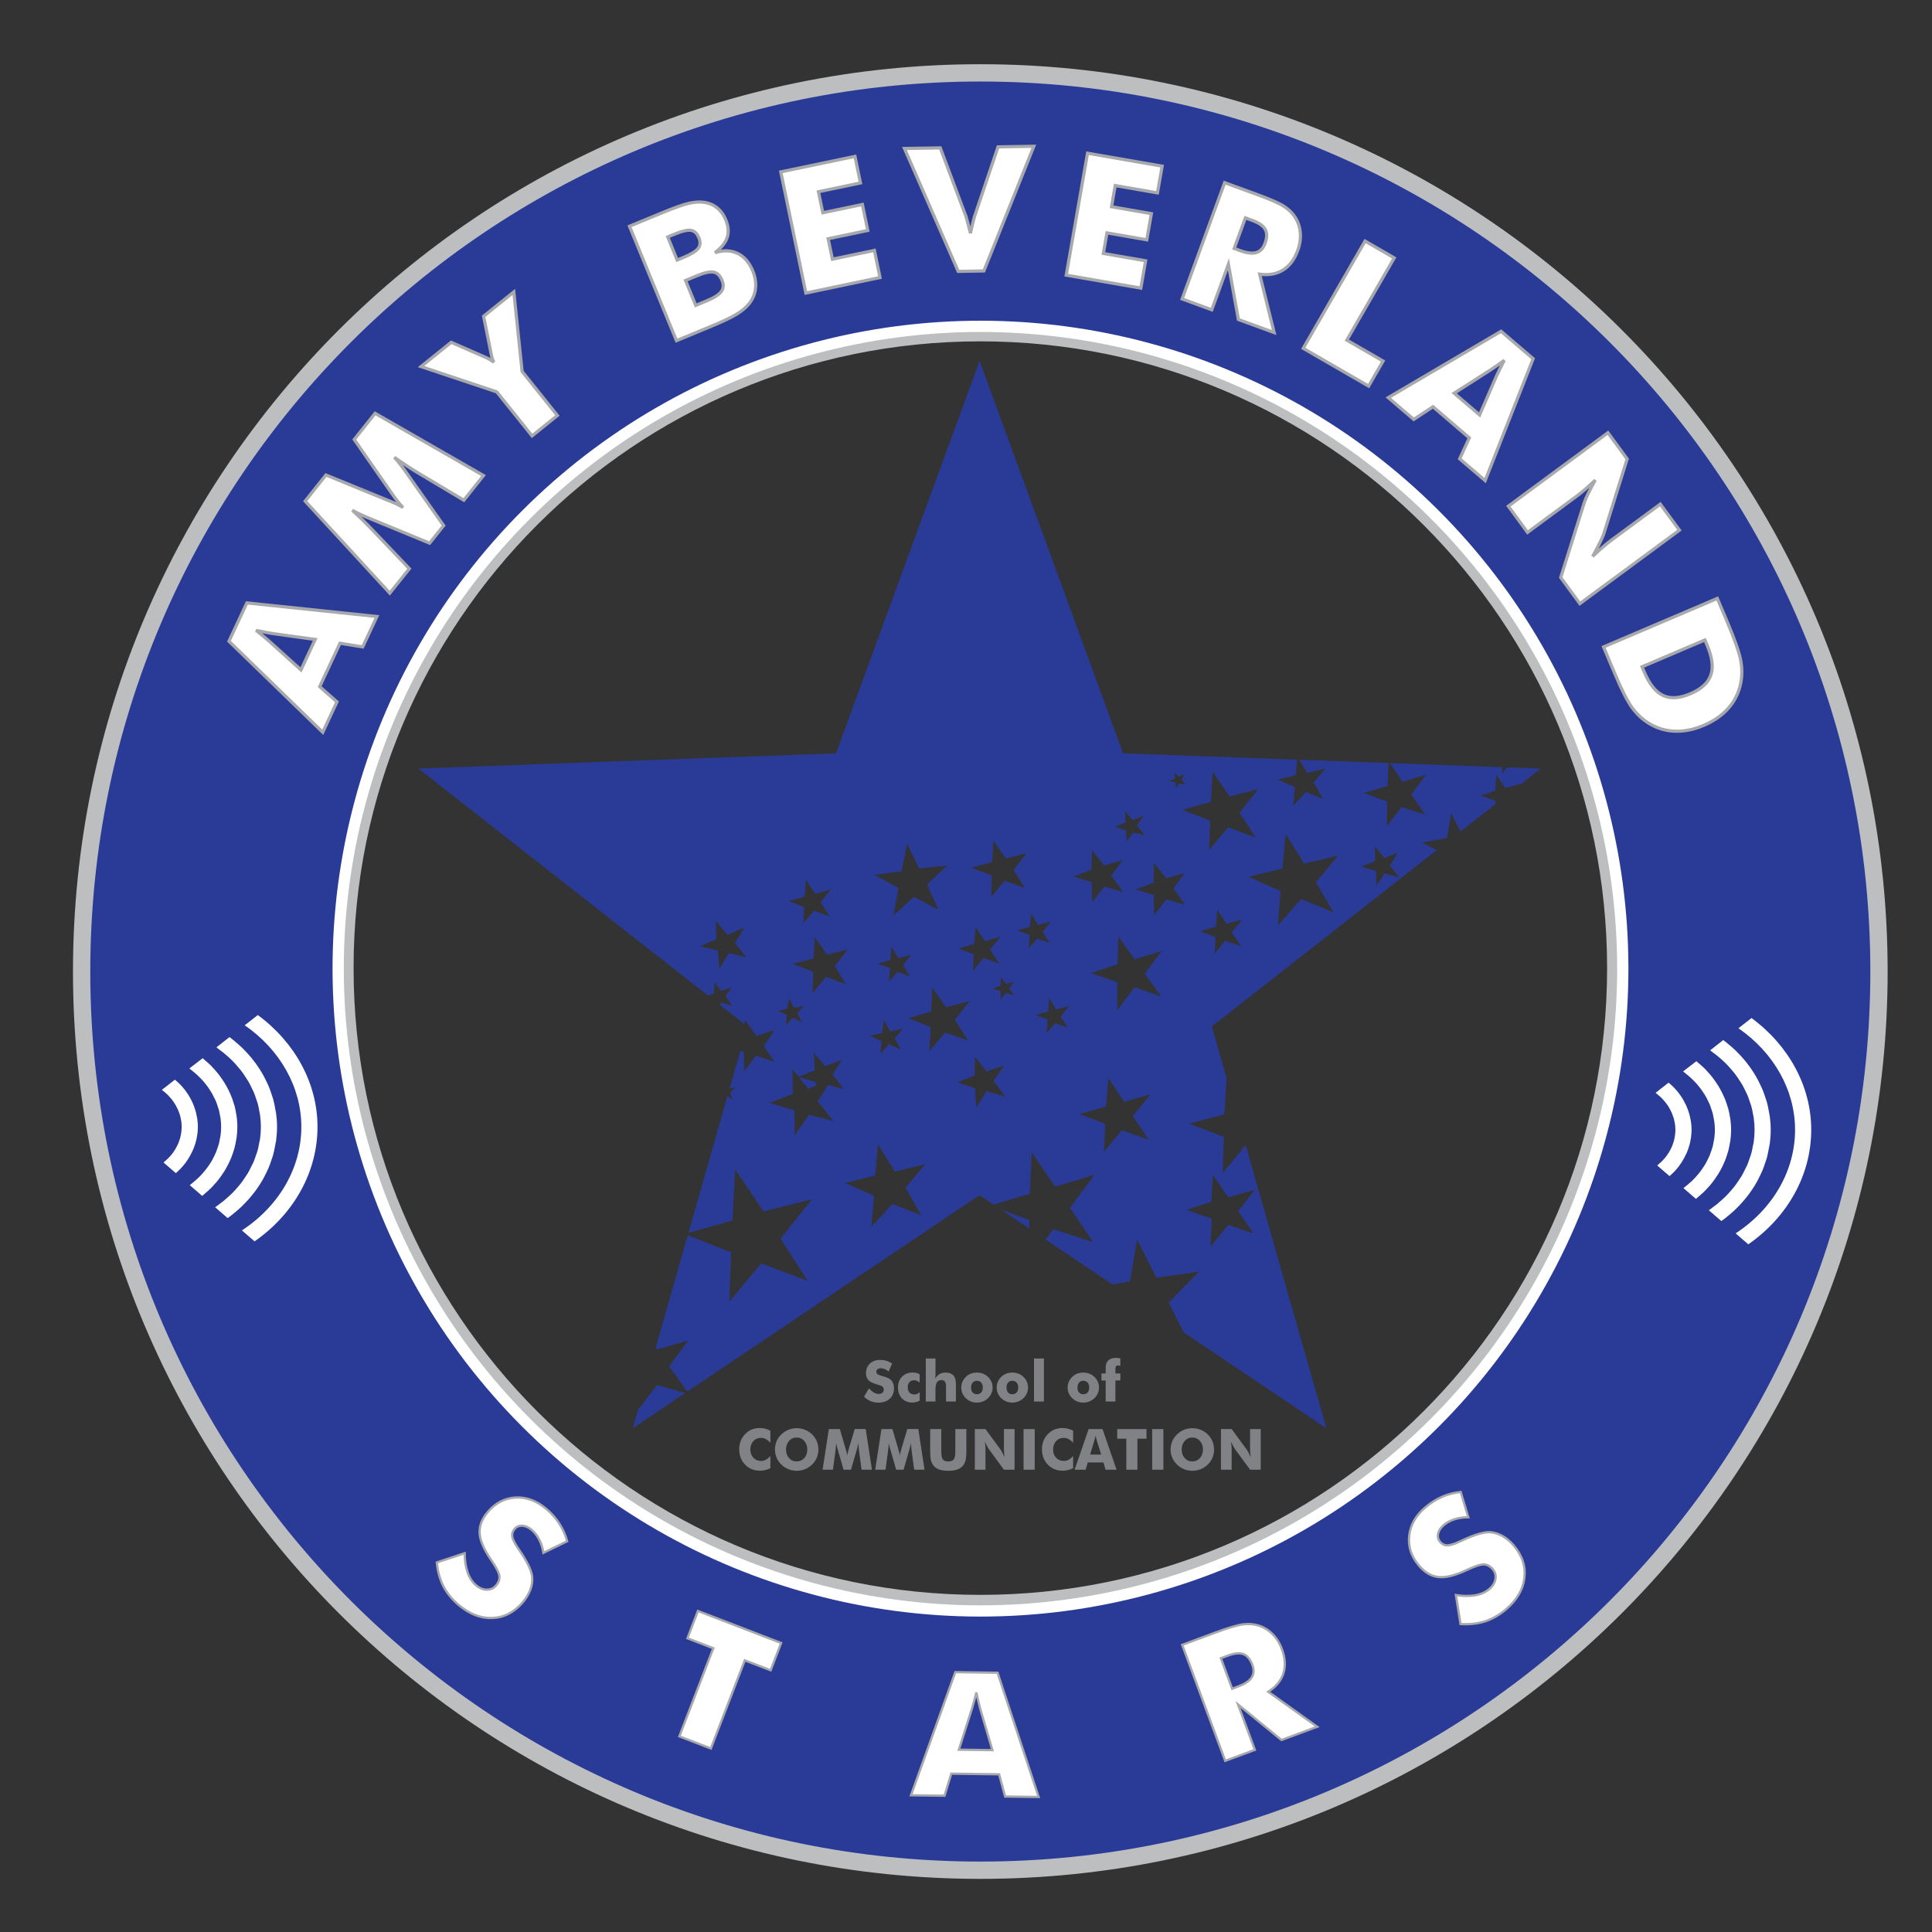
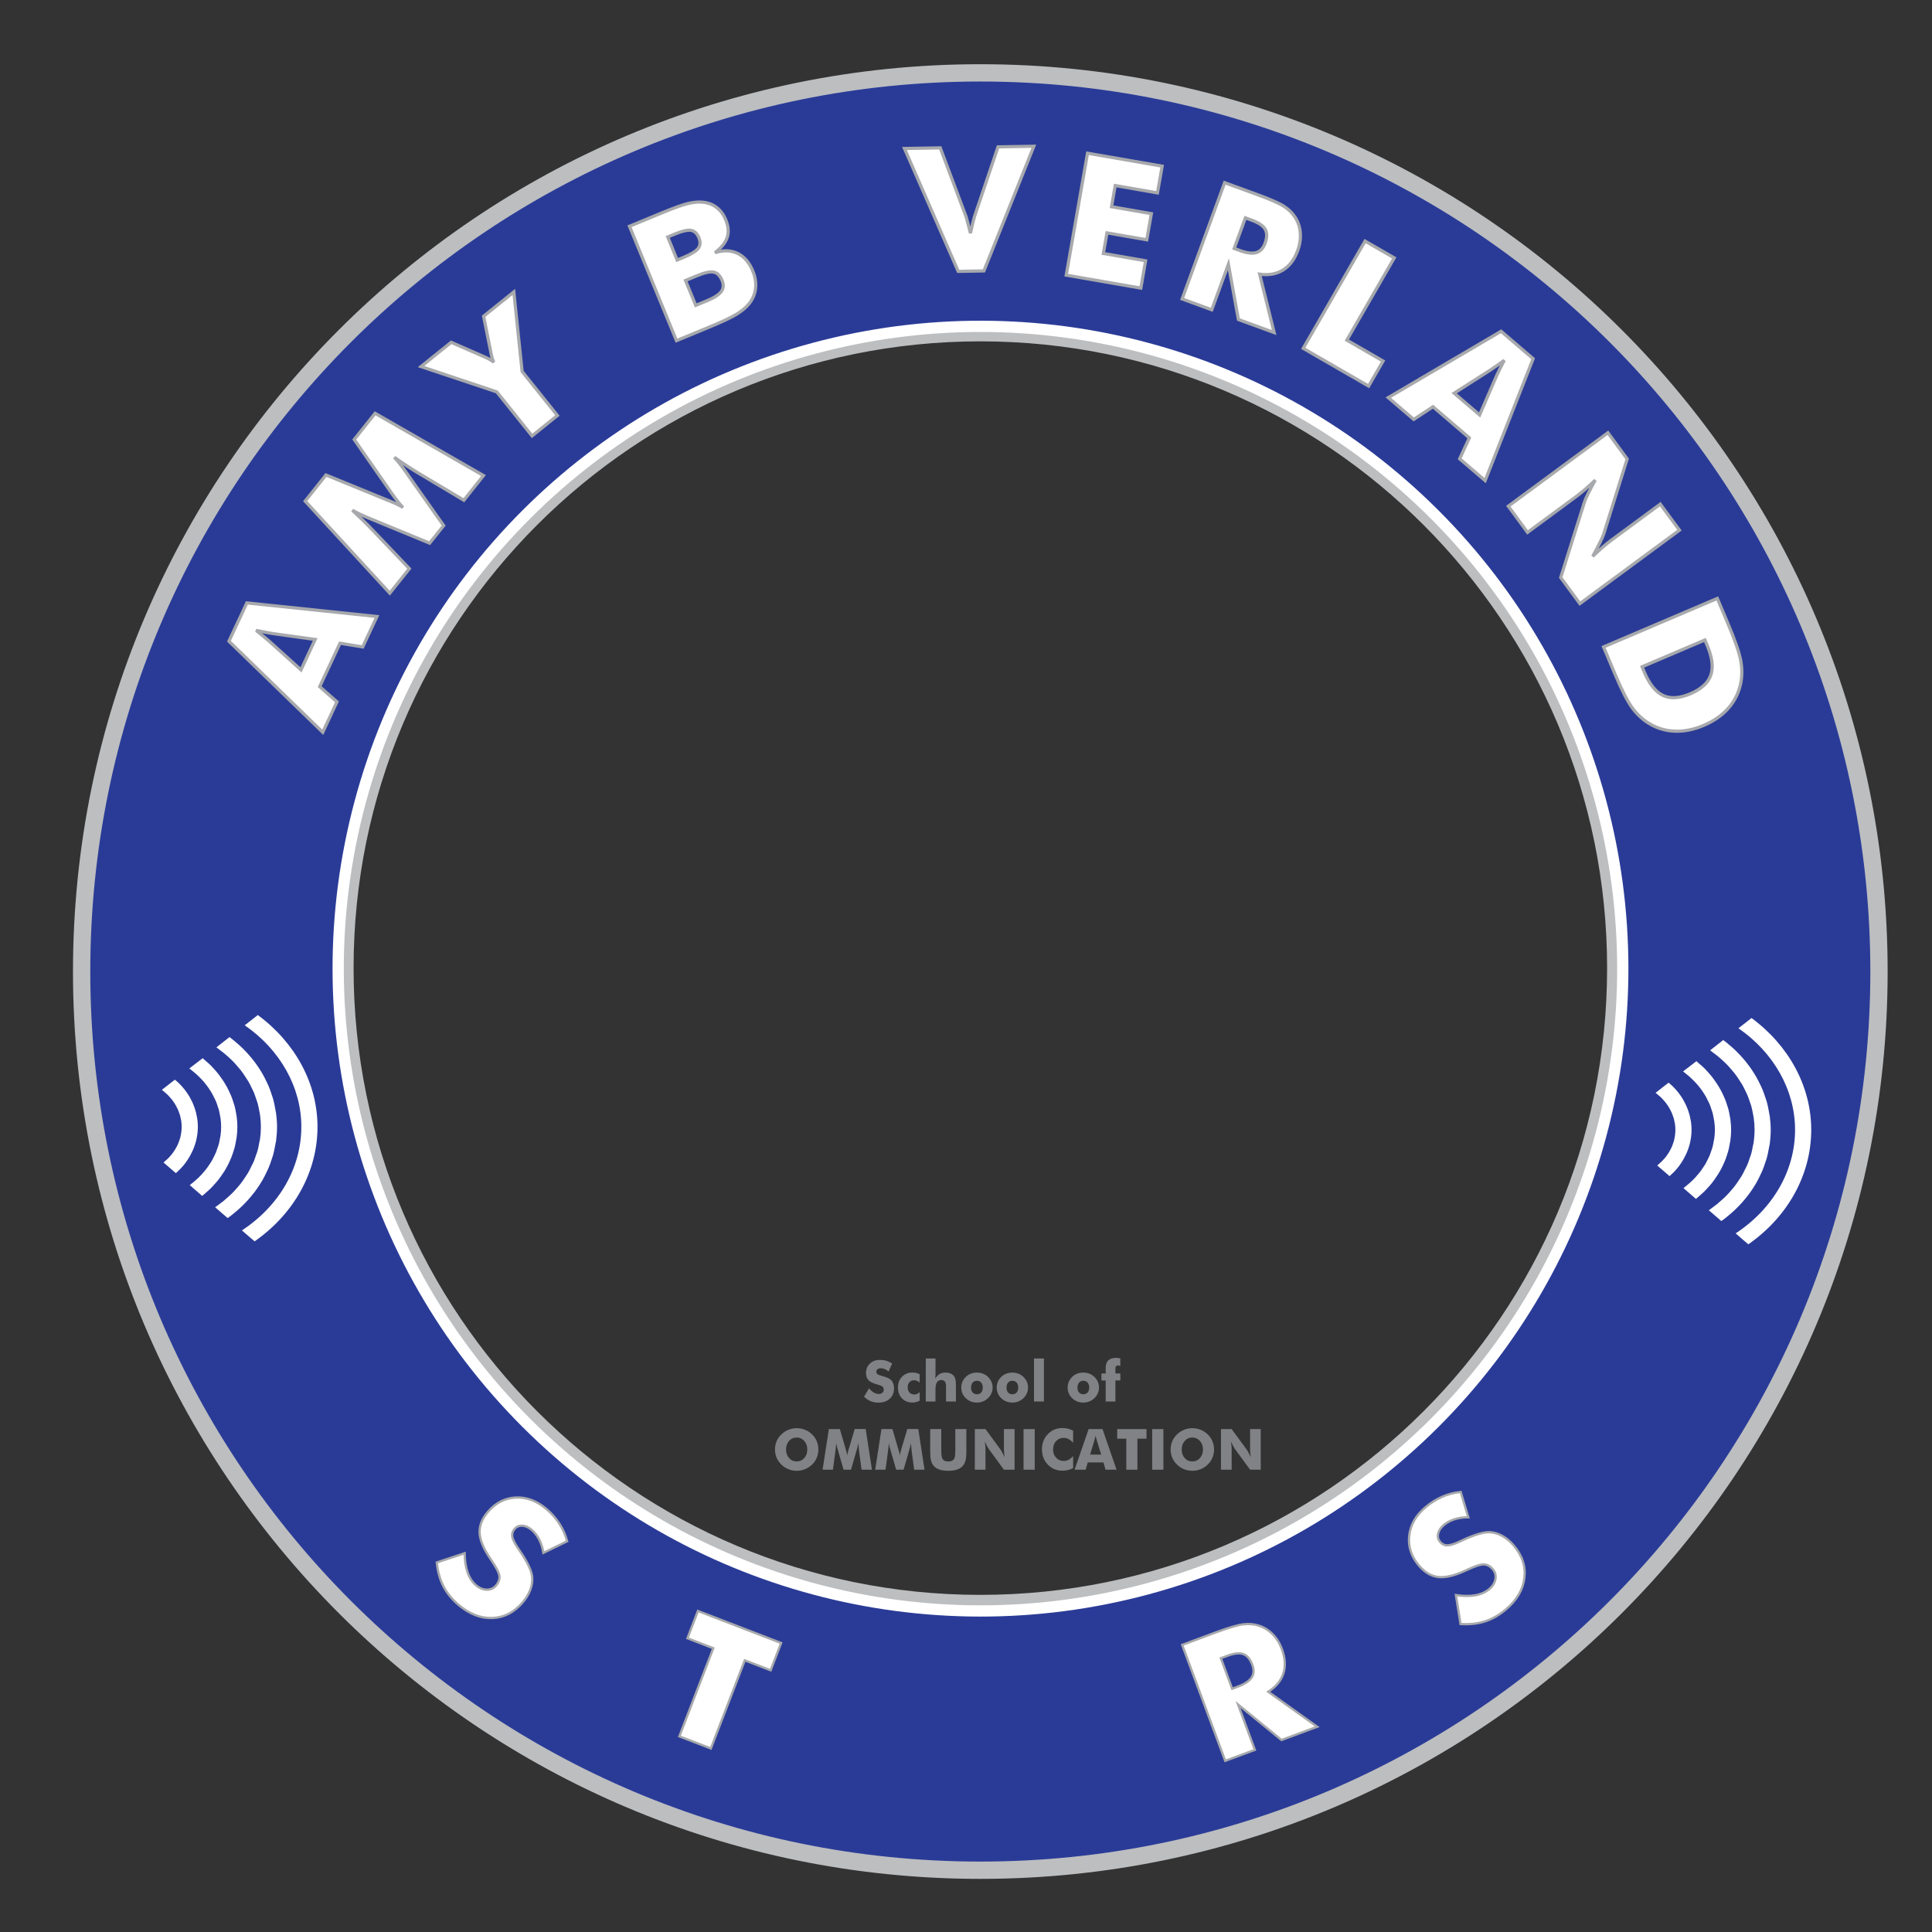
<svg xmlns="http://www.w3.org/2000/svg" id="Layer_1" x="0px" y="0px" viewBox="0 0 648 648" style="enable-background:new 0 0 648 648;" xml:space="preserve">
  <rect x="0" y="0" width="648" height="648" fill="#333333" stroke="none" />
  <style type="text/css">	.st0{fill:#2A3B97;stroke:#BCBEC0;stroke-width:5.803;stroke-miterlimit:10;}	.st1{fill:#FFFFFF;stroke:#A7A9AC;stroke-width:1.067;}	.st2{fill:#FFFFFF;stroke:#A7A9AC;stroke-width:0.766;}	.st3{fill:#808285;}	.st4{fill:none;stroke:#FFFFFF;stroke-width:3.773;}	.st5{fill:#FFFFFF;}	.st6{fill-rule:evenodd;clip-rule:evenodd;fill:#2A3B97;}</style>
  <path class="st0" d="M630.22,325.86c0,166.47-134.95,301.42-301.42,301.42c-166.47,0-301.42-134.95-301.42-301.42 c0-166.47,134.95-301.42,301.42-301.42C495.28,24.44,630.22,159.39,630.22,325.86z M328.81,111.59 c-117.7,0-213.12,95.42-213.12,213.12c0,117.7,95.42,213.12,213.12,213.12c117.7,0,213.12-95.42,213.12-213.12 C541.92,207.01,446.51,111.59,328.81,111.59z" />
  <g>
    <path class="st1" d="M108.25,245.61l-31.46-30.54l6.01-12.85l43.62,4.56l-4.77,10.2l-7.61-1.24l-6.82,14.57l5.8,5.1L108.25,245.61z   M100.95,224.68l4.77-10.2l-14.17-1.97c-0.43-0.06-1.12-0.18-2.05-0.36c-0.93-0.19-2.13-0.42-3.6-0.72  c0.82,0.66,1.6,1.29,2.33,1.89c0.74,0.61,1.44,1.2,2.1,1.78L100.95,224.68z" />
    <path class="st1" d="M162.17,159.5l-6.59,8.28l-15.53-9.27c-1.09-0.65-2.29-1.41-3.59-2.27c-1.3-0.85-2.7-1.81-4.2-2.86  c1.21,1.3,2.59,3.07,4.16,5.32c0.32,0.47,0.56,0.82,0.72,1.05l11.66,16.53l-4.7,5.9l-18.69-7.7c-0.25-0.11-0.64-0.27-1.16-0.49  c-2.54-1.01-4.57-1.97-6.08-2.86c1.15,1.07,2.28,2.14,3.39,3.22c1.11,1.08,2.19,2.18,3.26,3.29l12.48,13.09l-6.56,8.23  l-28.39-30.88l6.98-8.76l20.61,8.43c0.14,0.07,0.38,0.16,0.72,0.28c1.85,0.73,3.36,1.46,4.52,2.19c-0.53-0.52-1.08-1.14-1.65-1.86  c-0.57-0.72-1.24-1.62-2-2.69l-12.72-18.25l7-8.79L162.17,159.5z" />
    <path class="st1" d="M178.45,146.2l-11.83-14.76l-25.41-8.49l10.12-8.14l11.03,4.83c0.06,0.02,0.17,0.07,0.33,0.14  c1.15,0.5,2.14,1.08,2.95,1.73c-0.43-0.84-0.76-1.9-0.98-3.17c-0.04-0.23-0.07-0.39-0.09-0.47l-2.37-11.8l10.14-8.16l2.78,26.69  l11.83,14.76L178.45,146.2z" />
    <path class="st1" d="M226.89,114.26l-15.76-38.37l10.5-4.34c4.33-1.79,7.41-2.9,9.25-3.33c1.84-0.43,3.51-0.56,5.03-0.39  c1.74,0.2,3.25,0.81,4.53,1.82c1.28,1.01,2.28,2.38,2.99,4.11c0.9,2.18,1.05,4.15,0.47,5.89c-0.58,1.74-1.95,3.45-4.1,5.11  c2.81-0.92,5.33-0.84,7.57,0.23c2.24,1.07,3.94,3.03,5.11,5.88c0.84,2.04,1.15,4.02,0.92,5.93c-0.23,1.91-0.97,3.63-2.22,5.15  c-1.02,1.24-2.43,2.4-4.23,3.5c-1.8,1.09-4.88,2.54-9.25,4.34L226.89,114.26z M227.12,87.22l2.1-0.87  c2.58-1.07,4.24-2.08,4.97-3.05c0.73-0.96,0.8-2.15,0.23-3.54c-0.59-1.45-1.46-2.28-2.6-2.5c-1.14-0.21-3.01,0.22-5.61,1.29  l-2.25,0.93L227.12,87.22z M233.36,102.42l3.67-1.51c2.48-1.02,4.11-2.06,4.88-3.11c0.78-1.05,0.87-2.29,0.27-3.74  c-0.66-1.61-1.59-2.54-2.8-2.78c-1.21-0.25-3.08,0.15-5.63,1.21l-3.83,1.58L233.36,102.42z" />
-     <path class="st1" d="M270.29,98.29l-8.41-40.64l24.88-5.2l1.84,8.91l-14.09,2.95l1.46,7.05l13.28-2.78l1.8,8.71l-13.28,2.78  l1.42,6.86l14.09-2.95l1.88,9.1L270.29,98.29z" />
    <path class="st1" d="M321.39,91.02L303.36,49.8l12.01-0.2l8.65,23.08c0.08,0.25,0.24,0.83,0.49,1.76c0.25,0.93,0.58,2.19,0.98,3.77  c0.28-1.27,0.55-2.42,0.8-3.45c0.25-1.02,0.44-1.74,0.56-2.14l7.89-23.36l12.01-0.2L330,90.87L321.39,91.02z" />
    <path class="st1" d="M357.62,92.29l7.14-40.9l25.03,4.34l-1.57,8.97l-14.17-2.46l-1.24,7.1l13.36,2.32l-1.53,8.77l-13.36-2.32  l-1.21,6.9l14.17,2.46l-1.6,9.16L357.62,92.29z" />
    <path class="st1" d="M396.49,100.27l14.26-39l11.09,4.05c4.34,1.59,7.3,2.89,8.86,3.92c1.56,1.02,2.79,2.23,3.69,3.63  c1.01,1.58,1.59,3.33,1.74,5.26c0.15,1.93-0.14,3.89-0.87,5.88c-1.1,3.02-2.74,5.2-4.92,6.55c-2.17,1.35-4.79,1.82-7.85,1.4  l4.86,19.59l-11.99-4.38l-3.35-18.53l-5.58,15.27L396.49,100.27z M413.96,83.33l1.97,0.72c2.29,0.84,4.1,1.06,5.44,0.66  c1.34-0.4,2.32-1.43,2.93-3.1c0.71-1.95,0.73-3.52,0.05-4.71c-0.68-1.18-2.18-2.2-4.51-3.05l-2.13-0.78L413.96,83.33z" />
    <path class="st1" d="M437.1,116.83l20.75-35.97l9.78,5.65l-15.9,27.57l12.16,7.02l-4.85,8.4L437.1,116.83z" />
    <path class="st1" d="M465.63,133.36l37.84-22.25l10.75,9.21l-16.1,40.88l-8.54-7.32l3.24-7.01l-12.19-10.45l-6.46,4.25  L465.63,133.36z M487.73,131.87l8.54,7.31l5.7-13.16c0.17-0.4,0.47-1.03,0.9-1.88c0.43-0.85,0.98-1.95,1.66-3.29  c-0.85,0.62-1.67,1.2-2.45,1.75c-0.78,0.55-1.54,1.07-2.28,1.56L487.73,131.87z" />
    <path class="st1" d="M505.9,169.77l33.4-24.63l6.46,8.79l-7.91,25.3c-0.17,0.5-0.58,1.42-1.23,2.76c-0.65,1.33-1.46,2.88-2.43,4.62  c1.25-1.2,2.38-2.25,3.4-3.12c1.02-0.88,1.95-1.63,2.78-2.25l16.5-12.16l6.42,8.74l-33.4,24.64l-6.42-8.75l7.97-25.34  c0.16-0.52,0.56-1.44,1.21-2.78c0.65-1.33,1.45-2.86,2.4-4.57c-1.26,1.21-2.41,2.26-3.43,3.14c-1.02,0.88-1.95,1.63-2.78,2.24  l-16.5,12.17L505.9,169.77z" />
    <path class="st1" d="M537.83,216.98l38.16-16.27l3.37,7.96c2.52,5.93,4.02,10.25,4.5,12.95c0.49,2.7,0.47,5.26-0.04,7.67  c-0.66,3.14-2.04,5.89-4.14,8.27c-2.1,2.38-4.84,4.28-8.21,5.72c-3.37,1.44-6.64,2.09-9.8,1.96c-3.16-0.13-6.1-1.05-8.81-2.74  c-2.07-1.3-3.88-3.01-5.43-5.14c-1.55-2.13-3.38-5.69-5.49-10.66l-0.74-1.75L537.83,216.98z M550.75,223.64l0.74,1.75  c1.73,4.09,3.84,6.71,6.31,7.88c2.47,1.16,5.54,0.97,9.18-0.59c3.65-1.56,5.93-3.64,6.83-6.24c0.91-2.6,0.49-5.95-1.24-10.04  l-0.74-1.75L550.75,223.64z" />
  </g>
  <g>
    <path class="st2" d="M155.84,520.96c0.04,2.54,0.38,4.7,1.01,6.48c0.63,1.78,1.56,3.2,2.8,4.25c1.15,0.98,2.36,1.48,3.63,1.49  c1.27,0.01,2.31-0.46,3.11-1.41c0.89-1.05,1.26-2.13,1.11-3.24c-0.16-1.11-1.11-2.93-2.85-5.46c-2.38-3.47-3.64-6.42-3.78-8.84  c-0.14-2.43,0.78-4.81,2.77-7.14c2.57-3.02,5.68-4.62,9.32-4.81c3.64-0.18,7.08,1.1,10.3,3.84c1.74,1.48,3.19,3.12,4.35,4.92  c1.16,1.8,2.04,3.76,2.62,5.9l-7.97,3.89c-0.27-1.67-0.73-3.15-1.4-4.45c-0.67-1.3-1.5-2.38-2.51-3.24  c-1.03-0.88-2.09-1.35-3.16-1.41c-1.07-0.06-1.94,0.31-2.6,1.08c-0.67,0.79-0.93,1.66-0.77,2.62c0.16,0.96,0.88,2.35,2.13,4.16  c0.07,0.11,0.17,0.26,0.3,0.44c2.7,3.94,4.12,6.95,4.26,9.03c0.09,1.41-0.14,2.83-0.68,4.24c-0.54,1.42-1.37,2.79-2.49,4.11  c-2.86,3.35-6.25,5.11-10.18,5.27c-3.93,0.16-7.73-1.32-11.4-4.44c-2.2-1.88-3.88-3.96-5.05-6.24c-1.17-2.28-1.91-4.94-2.21-7.95  L155.84,520.96z" />
    <path class="st2" d="M227.86,582.38l11.38-29.56l-8.67-3.34l3.52-9.15l27.9,10.74l-3.52,9.15l-8.67-3.34l-11.38,29.56  L227.86,582.38z" />
-     <path class="st2" d="M305.55,602.14l14.86-41.29l14.17,0.19l13.78,41.67l-11.25-0.15l-2-7.45l-16.06-0.22l-2.25,7.4L305.55,602.14z   M321.6,586.85l11.25,0.15l-4.04-13.74c-0.13-0.42-0.3-1.09-0.51-2.02c-0.21-0.93-0.49-2.12-0.83-3.58  c-0.26,1.02-0.51,1.99-0.76,2.91c-0.25,0.92-0.5,1.81-0.76,2.65L321.6,586.85z" />
    <path class="st2" d="M410.94,590.59l-14.43-38.89l11.08-4.11c4.34-1.61,7.44-2.53,9.29-2.77c1.86-0.24,3.58-0.11,5.17,0.37  c1.79,0.54,3.37,1.5,4.74,2.87c1.36,1.37,2.41,3.04,3.15,5.03c1.12,3.01,1.29,5.73,0.51,8.17c-0.78,2.43-2.47,4.49-5.07,6.16  l16.41,11.74l-11.98,4.44l-14.57-11.91l5.65,15.22L410.94,590.59z M413.27,566.4l1.96-0.73c2.28-0.85,3.81-1.86,4.58-3.03  c0.76-1.17,0.84-2.59,0.22-4.25c-0.72-1.95-1.73-3.15-3.02-3.61c-1.29-0.46-3.09-0.26-5.41,0.6l-2.12,0.79L413.27,566.4z" />
    <path class="st2" d="M488.32,535c2.52,0.37,4.7,0.39,6.56,0.05c1.86-0.34,3.41-1.03,4.64-2.08c1.15-0.98,1.84-2.09,2.05-3.34  c0.22-1.25-0.08-2.35-0.88-3.3c-0.89-1.05-1.9-1.59-3.02-1.62c-1.12-0.03-3.07,0.62-5.85,1.93c-3.81,1.79-6.92,2.56-9.34,2.3  c-2.42-0.25-4.62-1.55-6.59-3.88c-2.56-3.03-3.64-6.35-3.24-9.98c0.41-3.62,2.22-6.81,5.46-9.54c1.74-1.48,3.59-2.64,5.56-3.5  c1.96-0.86,4.04-1.4,6.25-1.63l2.55,8.49c-1.69,0-3.23,0.22-4.62,0.66c-1.39,0.45-2.59,1.1-3.6,1.95c-1.04,0.88-1.67,1.84-1.9,2.89  c-0.23,1.05-0.01,1.96,0.65,2.74c0.67,0.79,1.49,1.19,2.47,1.18c0.97-0.01,2.46-0.48,4.45-1.43c0.12-0.06,0.29-0.13,0.48-0.22  c4.32-2.03,7.52-2.94,9.6-2.75c1.41,0.14,2.77,0.59,4.08,1.35c1.31,0.76,2.53,1.8,3.65,3.13c2.85,3.36,4.03,6.99,3.55,10.9  c-0.48,3.91-2.55,7.42-6.23,10.53c-2.21,1.87-4.53,3.19-6.97,3.98c-2.44,0.78-5.18,1.08-8.21,0.9L488.32,535z" />
  </g>
  <g>
    <path class="st3" d="M291.47,465.66c0.55,0.63,1.1,1.1,1.63,1.41c0.54,0.31,1.07,0.47,1.61,0.47c0.5,0,0.9-0.13,1.22-0.4  c0.32-0.27,0.48-0.6,0.48-1.01c0-0.45-0.14-0.8-0.41-1.05c-0.28-0.25-0.9-0.5-1.88-0.76c-1.33-0.36-2.28-0.83-2.83-1.41  c-0.55-0.58-0.83-1.37-0.83-2.37c0-1.3,0.44-2.37,1.31-3.19c0.87-0.82,2-1.23,3.39-1.23c0.75,0,1.46,0.1,2.14,0.3  c0.67,0.2,1.31,0.51,1.91,0.92l-1.16,2.67c-0.42-0.36-0.85-0.63-1.3-0.81c-0.44-0.18-0.88-0.28-1.32-0.28  c-0.45,0-0.81,0.11-1.09,0.32c-0.28,0.21-0.42,0.49-0.42,0.82c0,0.34,0.12,0.62,0.37,0.82c0.25,0.21,0.72,0.4,1.42,0.59  c0.04,0.01,0.1,0.03,0.17,0.05c1.51,0.41,2.51,0.86,2.99,1.35c0.32,0.33,0.57,0.74,0.74,1.21c0.17,0.47,0.25,0.99,0.25,1.56  c0,1.45-0.47,2.61-1.42,3.49c-0.95,0.88-2.22,1.32-3.8,1.32c-0.95,0-1.81-0.16-2.59-0.48c-0.78-0.32-1.53-0.83-2.25-1.52  L291.47,465.66z" />
    <path class="st3" d="M308.47,463.75c-0.32-0.29-0.63-0.49-0.93-0.62c-0.3-0.13-0.61-0.2-0.94-0.2c-0.66,0-1.18,0.22-1.57,0.65  c-0.39,0.43-0.58,1.02-0.58,1.77c0,0.72,0.2,1.29,0.61,1.72c0.4,0.43,0.95,0.64,1.63,0.64c0.33,0,0.65-0.07,0.94-0.2  c0.3-0.13,0.58-0.34,0.84-0.62v2.88c-0.4,0.22-0.79,0.39-1.19,0.49c-0.4,0.11-0.81,0.16-1.23,0.16c-1.45,0-2.62-0.46-3.52-1.39  c-0.9-0.93-1.35-2.15-1.35-3.67c0-1.47,0.46-2.67,1.37-3.61c0.92-0.93,2.09-1.4,3.52-1.4c0.48,0,0.91,0.05,1.29,0.14  c0.38,0.09,0.75,0.24,1.09,0.45V463.75z" />
    <path class="st3" d="M310.51,470.07v-14.43h3.26v5.07c0,0.34-0.01,0.65-0.03,0.93c-0.02,0.29-0.05,0.54-0.08,0.77  c0.42-0.7,0.91-1.22,1.47-1.55c0.57-0.33,1.24-0.49,2.02-0.49c0.61,0,1.15,0.1,1.62,0.29c0.48,0.2,0.86,0.48,1.16,0.84  c0.25,0.32,0.43,0.7,0.53,1.16c0.11,0.45,0.16,1.13,0.16,2.03v5.38h-3.32v-5.04c0-0.75-0.12-1.3-0.37-1.64  c-0.25-0.34-0.64-0.51-1.18-0.51c-0.69,0-1.19,0.25-1.51,0.76c-0.32,0.51-0.48,1.33-0.48,2.48v3.95H310.51z" />
    <path class="st3" d="M332.93,465.39c0,0.68-0.13,1.32-0.4,1.93s-0.65,1.16-1.15,1.64c-0.51,0.48-1.08,0.85-1.71,1.1  c-0.63,0.25-1.3,0.37-2.01,0.37c-0.72,0-1.4-0.12-2.03-0.37c-0.63-0.25-1.19-0.62-1.69-1.1c-0.5-0.47-0.88-1.01-1.14-1.62  c-0.26-0.61-0.39-1.26-0.39-1.94c0-0.69,0.13-1.34,0.39-1.95c0.26-0.61,0.64-1.15,1.14-1.64c0.49-0.48,1.05-0.84,1.68-1.08  c0.63-0.24,1.31-0.36,2.04-0.36c0.73,0,1.4,0.12,2.03,0.36c0.63,0.24,1.19,0.6,1.69,1.08c0.51,0.49,0.89,1.04,1.16,1.65  C332.8,464.06,332.93,464.71,332.93,465.39z M329.63,465.39c0-0.7-0.18-1.25-0.53-1.66c-0.35-0.4-0.83-0.61-1.43-0.61  c-0.61,0-1.09,0.2-1.44,0.61c-0.35,0.4-0.53,0.96-0.53,1.66c0,0.7,0.17,1.25,0.52,1.65c0.35,0.4,0.83,0.6,1.44,0.6  c0.61,0,1.09-0.2,1.44-0.6C329.46,466.64,329.63,466.09,329.63,465.39z" />
    <path class="st3" d="M344.81,465.39c0,0.68-0.13,1.32-0.4,1.93s-0.65,1.16-1.15,1.64c-0.51,0.48-1.08,0.85-1.71,1.1  c-0.63,0.25-1.3,0.37-2.01,0.37c-0.72,0-1.4-0.12-2.03-0.37c-0.63-0.25-1.19-0.62-1.69-1.1c-0.5-0.47-0.88-1.01-1.14-1.62  c-0.26-0.61-0.39-1.26-0.39-1.94c0-0.69,0.13-1.34,0.39-1.95c0.26-0.61,0.64-1.15,1.14-1.64c0.49-0.48,1.05-0.84,1.68-1.08  c0.63-0.24,1.31-0.36,2.04-0.36c0.73,0,1.4,0.12,2.03,0.36c0.63,0.24,1.19,0.6,1.69,1.08c0.51,0.49,0.89,1.04,1.16,1.65  C344.68,464.06,344.81,464.71,344.81,465.39z M341.52,465.39c0-0.7-0.18-1.25-0.53-1.66c-0.35-0.4-0.83-0.61-1.43-0.61  c-0.61,0-1.09,0.2-1.44,0.61c-0.35,0.4-0.53,0.96-0.53,1.66c0,0.7,0.17,1.25,0.52,1.65c0.35,0.4,0.83,0.6,1.44,0.6  c0.61,0,1.09-0.2,1.44-0.6C341.34,466.64,341.52,466.09,341.52,465.39z" />
    <path class="st3" d="M346.81,470.07v-14.43h3.32v14.43H346.81z" />
    <path class="st3" d="M368.61,465.39c0,0.68-0.13,1.32-0.4,1.93c-0.26,0.61-0.65,1.16-1.15,1.64c-0.51,0.48-1.08,0.85-1.71,1.1  c-0.63,0.25-1.3,0.37-2.01,0.37c-0.72,0-1.4-0.12-2.03-0.37c-0.63-0.25-1.19-0.62-1.69-1.1c-0.5-0.47-0.88-1.01-1.14-1.62  c-0.26-0.61-0.39-1.26-0.39-1.94c0-0.69,0.13-1.34,0.39-1.95c0.26-0.61,0.64-1.15,1.14-1.64c0.49-0.48,1.05-0.84,1.68-1.08  c0.63-0.24,1.31-0.36,2.04-0.36c0.73,0,1.4,0.12,2.03,0.36c0.63,0.24,1.19,0.6,1.69,1.08c0.51,0.49,0.89,1.04,1.15,1.65  C368.48,464.06,368.61,464.71,368.61,465.39z M365.32,465.39c0-0.7-0.18-1.25-0.53-1.66c-0.35-0.4-0.83-0.61-1.43-0.61  c-0.61,0-1.09,0.2-1.44,0.61c-0.35,0.4-0.53,0.96-0.53,1.66c0,0.7,0.17,1.25,0.52,1.65c0.35,0.4,0.83,0.6,1.44,0.6  c0.61,0,1.09-0.2,1.44-0.6C365.14,466.64,365.32,466.09,365.32,465.39z" />
    <path class="st3" d="M370.85,470.07v-7.06h-1.42v-2.35h1.42v-1.93c0-1.09,0.3-1.92,0.89-2.47c0.6-0.55,1.49-0.83,2.67-0.83  c0.17,0,0.37,0.01,0.6,0.05c0.23,0.03,0.48,0.07,0.75,0.13v2.53c-0.15-0.06-0.29-0.1-0.41-0.12c-0.13-0.03-0.24-0.04-0.35-0.04  c-0.31,0-0.54,0.09-0.68,0.28c-0.14,0.19-0.21,0.49-0.21,0.9v1.5h1.66v2.35h-1.66v7.06H370.85z" />
-     <path class="st3" d="M258.39,479.85v4.06c-0.51-0.56-1.02-0.98-1.52-1.24c-0.51-0.26-1.05-0.4-1.62-0.4  c-1.07,0-1.93,0.36-2.59,1.09c-0.66,0.73-0.99,1.68-0.99,2.85c0,1.09,0.34,2,1.01,2.72c0.67,0.72,1.53,1.08,2.57,1.08  c0.58,0,1.12-0.13,1.62-0.4c0.51-0.26,1.01-0.68,1.52-1.25v4.07c-0.59,0.29-1.18,0.5-1.76,0.64c-0.58,0.14-1.17,0.21-1.77,0.21  c-0.75,0-1.43-0.09-2.06-0.27c-0.63-0.18-1.21-0.45-1.74-0.81c-1.02-0.68-1.79-1.54-2.33-2.58c-0.53-1.04-0.8-2.2-0.8-3.5  c0-1.04,0.17-1.99,0.51-2.85c0.34-0.85,0.85-1.63,1.53-2.32c0.65-0.66,1.37-1.16,2.18-1.49c0.81-0.33,1.71-0.49,2.71-0.49  c0.6,0,1.19,0.07,1.77,0.21C257.22,479.35,257.8,479.56,258.39,479.85z" />
    <path class="st3" d="M274.49,486.16c0,0.98-0.18,1.9-0.54,2.76c-0.36,0.86-0.88,1.62-1.57,2.3c-0.7,0.67-1.49,1.19-2.38,1.55  c-0.89,0.36-1.82,0.54-2.78,0.54c-0.97,0-1.91-0.18-2.8-0.54c-0.89-0.36-1.67-0.88-2.35-1.55c-0.7-0.68-1.23-1.45-1.6-2.31  c-0.36-0.86-0.54-1.78-0.54-2.75c0-0.97,0.18-1.89,0.54-2.75c0.36-0.86,0.9-1.63,1.6-2.3c0.68-0.67,1.46-1.19,2.35-1.55  c0.89-0.36,1.82-0.54,2.8-0.54c0.97,0,1.9,0.18,2.8,0.54c0.9,0.36,1.69,0.88,2.37,1.55c0.68,0.67,1.21,1.44,1.57,2.3  C274.3,484.27,274.49,485.19,274.49,486.16z M267.2,490.17c1.03,0,1.88-0.38,2.56-1.14c0.67-0.76,1.01-1.71,1.01-2.87  c0-1.14-0.34-2.1-1.02-2.86c-0.68-0.76-1.53-1.15-2.54-1.15c-1.03,0-1.88,0.38-2.56,1.14c-0.67,0.76-1.01,1.72-1.01,2.86  c0,1.17,0.33,2.13,1,2.88C265.3,489.79,266.15,490.17,267.2,490.17z" />
    <path class="st3" d="M292.45,492.95h-3.47l-0.8-5.89c-0.06-0.42-0.11-0.88-0.15-1.39c-0.05-0.51-0.09-1.06-0.13-1.67  c-0.09,0.58-0.26,1.3-0.51,2.16c-0.06,0.18-0.1,0.31-0.12,0.4l-1.85,6.39h-2.48l-1.85-6.39c-0.02-0.09-0.06-0.22-0.11-0.4  c-0.26-0.86-0.43-1.58-0.51-2.15c-0.04,0.52-0.08,1.03-0.13,1.53c-0.05,0.51-0.11,1.01-0.18,1.51l-0.8,5.89h-3.46l2.1-13.63h3.68  l2.06,7.03c0.01,0.05,0.04,0.13,0.07,0.24c0.19,0.63,0.31,1.16,0.36,1.61c0.02-0.24,0.07-0.51,0.14-0.81  c0.07-0.29,0.16-0.65,0.28-1.07l2.08-7.01h3.69L292.45,492.95z" />
    <path class="st3" d="M310.09,492.95h-3.47l-0.8-5.89c-0.06-0.42-0.11-0.88-0.15-1.39c-0.05-0.51-0.09-1.06-0.13-1.67  c-0.09,0.58-0.26,1.3-0.51,2.16c-0.06,0.18-0.1,0.31-0.12,0.4l-1.85,6.39h-2.48l-1.85-6.39c-0.02-0.09-0.06-0.22-0.11-0.4  c-0.26-0.86-0.43-1.58-0.51-2.15c-0.04,0.52-0.08,1.03-0.13,1.53c-0.05,0.51-0.11,1.01-0.18,1.51l-0.8,5.89h-3.46l2.1-13.63h3.68  l2.06,7.03c0.01,0.05,0.04,0.13,0.07,0.24c0.19,0.63,0.31,1.16,0.36,1.61c0.02-0.24,0.07-0.51,0.14-0.81  c0.07-0.29,0.16-0.65,0.28-1.07l2.08-7.01h3.69L310.09,492.95z" />
    <path class="st3" d="M312,479.32h3.71v6.63c0,0.97,0.02,1.67,0.07,2.1c0.05,0.42,0.13,0.78,0.25,1.07c0.14,0.35,0.39,0.61,0.74,0.8  c0.35,0.18,0.79,0.27,1.29,0.27c0.51,0,0.94-0.09,1.29-0.27c0.35-0.18,0.6-0.45,0.75-0.8c0.12-0.29,0.2-0.64,0.25-1.07  c0.05-0.43,0.07-1.13,0.07-2.1v-0.93v-5.7h3.7v7.21c0,1.5-0.09,2.6-0.27,3.31c-0.18,0.71-0.48,1.32-0.91,1.82  c-0.47,0.55-1.11,0.97-1.92,1.24c-0.81,0.28-1.8,0.41-2.96,0.41c-1.17,0-2.16-0.14-2.97-0.41c-0.81-0.28-1.45-0.69-1.92-1.24  c-0.42-0.5-0.73-1.11-0.91-1.82c-0.18-0.71-0.27-1.81-0.27-3.31v-1.42V479.32z" />
    <path class="st3" d="M326.96,492.95v-13.63h3.58l5.15,7.01c0.1,0.14,0.26,0.43,0.49,0.86c0.23,0.43,0.48,0.95,0.75,1.54  c-0.07-0.57-0.13-1.07-0.16-1.51c-0.03-0.44-0.05-0.83-0.05-1.17v-6.73h3.57v13.63h-3.57l-5.15-7.04c-0.11-0.14-0.27-0.43-0.5-0.86  c-0.23-0.43-0.47-0.94-0.74-1.52c0.08,0.57,0.13,1.08,0.16,1.52c0.03,0.44,0.05,0.83,0.05,1.17v6.73H326.96z" />
    <path class="st3" d="M343.3,492.95v-13.63h3.75v13.63H343.3z" />
    <path class="st3" d="M359.93,479.85v4.06c-0.51-0.56-1.02-0.98-1.52-1.24c-0.51-0.26-1.05-0.4-1.62-0.4  c-1.07,0-1.93,0.36-2.59,1.09c-0.66,0.73-0.99,1.68-0.99,2.85c0,1.09,0.34,2,1.01,2.72c0.67,0.72,1.53,1.08,2.57,1.08  c0.58,0,1.12-0.13,1.62-0.4c0.51-0.26,1.01-0.68,1.52-1.25v4.07c-0.59,0.29-1.18,0.5-1.76,0.64c-0.58,0.14-1.17,0.21-1.77,0.21  c-0.75,0-1.43-0.09-2.06-0.27c-0.63-0.18-1.21-0.45-1.74-0.81c-1.02-0.68-1.79-1.54-2.33-2.58c-0.53-1.04-0.8-2.2-0.8-3.5  c0-1.04,0.17-1.99,0.51-2.85c0.34-0.85,0.85-1.63,1.53-2.32c0.65-0.66,1.37-1.16,2.18-1.49c0.81-0.33,1.71-0.49,2.71-0.49  c0.6,0,1.19,0.07,1.77,0.21C358.76,479.35,359.34,479.56,359.93,479.85z" />
    <path class="st3" d="M360.43,492.95l4.7-13.63h4.66l4.71,13.63h-3.7l-0.69-2.44h-5.28l-0.71,2.44H360.43z M365.63,487.86h3.7  l-1.39-4.5c-0.04-0.14-0.1-0.36-0.18-0.66c-0.07-0.3-0.17-0.7-0.29-1.17c-0.08,0.33-0.16,0.66-0.24,0.96  c-0.08,0.3-0.16,0.6-0.24,0.88L365.63,487.86z" />
    <path class="st3" d="M377.77,492.95v-10.41h-3.05v-3.22h9.82v3.22h-3.05v10.41H377.77z" />
    <path class="st3" d="M386.45,492.95v-13.63h3.75v13.63H386.45z" />
    <path class="st3" d="M407.2,486.16c0,0.98-0.18,1.9-0.54,2.76c-0.36,0.86-0.88,1.62-1.57,2.3c-0.7,0.67-1.49,1.19-2.38,1.55  c-0.89,0.36-1.82,0.54-2.79,0.54c-0.97,0-1.91-0.18-2.8-0.54c-0.89-0.36-1.67-0.88-2.35-1.55c-0.7-0.68-1.23-1.45-1.6-2.31  c-0.36-0.86-0.54-1.78-0.54-2.75c0-0.97,0.18-1.89,0.54-2.75c0.36-0.86,0.89-1.63,1.6-2.3c0.68-0.67,1.46-1.19,2.35-1.55  c0.89-0.36,1.82-0.54,2.8-0.54c0.97,0,1.9,0.18,2.8,0.54c0.9,0.36,1.69,0.88,2.37,1.55c0.68,0.67,1.21,1.44,1.57,2.3  C407.01,484.27,407.2,485.19,407.2,486.16z M399.91,490.17c1.03,0,1.88-0.38,2.56-1.14c0.67-0.76,1.01-1.71,1.01-2.87  c0-1.14-0.34-2.1-1.02-2.86c-0.68-0.76-1.53-1.15-2.54-1.15c-1.03,0-1.88,0.38-2.56,1.14c-0.67,0.76-1.01,1.72-1.01,2.86  c0,1.17,0.33,2.13,1,2.88C398.01,489.79,398.86,490.17,399.91,490.17z" />
    <path class="st3" d="M409.52,492.95v-13.63h3.58l5.15,7.01c0.1,0.14,0.26,0.43,0.49,0.86c0.23,0.43,0.48,0.95,0.75,1.54  c-0.07-0.57-0.13-1.07-0.16-1.51c-0.03-0.44-0.05-0.83-0.05-1.17v-6.73h3.57v13.63h-3.57l-5.15-7.04c-0.11-0.14-0.27-0.43-0.5-0.86  c-0.23-0.43-0.47-0.94-0.74-1.52c0.08,0.57,0.13,1.08,0.16,1.52c0.03,0.44,0.05,0.83,0.05,1.17v6.73H409.52z" />
  </g>
  <ellipse transform="matrix(0.707 -0.707 0.707 0.707 -133.393 327.745)" class="st4" cx="328.93" cy="324.89" rx="215.46" ry="215.46" />
  <g>
    <path class="st5" d="M82.11,343.86l-0.03,0.02c11.93,8.23,18.99,20.84,18.99,34.07c0,13.68-7.41,26.54-19.93,34.73l0.04,0.03l0,0  l2.39,2.08l1.82,1.56c13.28-9.25,21.1-23.36,21.1-38.41c0-14.5-7.46-28.23-20.02-37.49L82.11,343.86L82.11,343.86z" />
    <path class="st5" d="M72.59,351.28c0.39,0.27,0.72,0.58,1.1,0.86c0.54,0.39,1.07,0.78,1.57,1.21c0.61,0.5,1.17,1,1.73,1.52  c0.47,0.46,0.95,0.89,1.39,1.36c0.53,0.55,1.02,1.13,1.5,1.7c0.41,0.48,0.82,0.95,1.2,1.46c0.45,0.59,0.86,1.23,1.27,1.86  c0.35,0.51,0.68,1.01,0.98,1.52c0.39,0.66,0.71,1.35,1.04,2.03c0.26,0.52,0.52,1.03,0.75,1.55c0.3,0.73,0.55,1.49,0.8,2.24  c0.17,0.5,0.37,1,0.51,1.51c0.23,0.85,0.39,1.72,0.55,2.59c0.07,0.44,0.19,0.86,0.24,1.29c0.18,1.31,0.28,2.64,0.28,3.97  c0,1.37-0.09,2.71-0.28,4.05c-0.06,0.44-0.18,0.88-0.28,1.33c-0.16,0.87-0.31,1.75-0.55,2.61c-0.15,0.52-0.34,1.02-0.53,1.52  c-0.25,0.78-0.51,1.54-0.82,2.29c-0.24,0.53-0.51,1.04-0.78,1.55c-0.33,0.7-0.68,1.4-1.07,2.08c-0.31,0.52-0.66,1.02-0.99,1.52  c-0.43,0.63-0.85,1.28-1.33,1.9c-0.38,0.5-0.8,0.96-1.21,1.45c-0.5,0.58-1.01,1.17-1.57,1.73c-0.44,0.47-0.93,0.9-1.41,1.34  c-0.57,0.52-1.17,1.04-1.78,1.56c-0.51,0.41-1.07,0.81-1.63,1.22c-0.36,0.26-0.71,0.57-1.11,0.82l-0.04-0.04h0l2.03,1.77l2.19,1.89  c0.24-0.17,0.48-0.31,0.71-0.49c0.58-0.42,1.12-0.87,1.66-1.32c0.74-0.61,1.46-1.23,2.14-1.87c0.51-0.49,1-0.98,1.49-1.49  c0.63-0.67,1.26-1.35,1.83-2.05c0.45-0.53,0.88-1.07,1.3-1.62c0.54-0.72,1.05-1.47,1.54-2.21c0.36-0.59,0.73-1.14,1.06-1.73  c0.46-0.79,0.85-1.6,1.25-2.43c0.28-0.58,0.57-1.16,0.82-1.76c0.37-0.87,0.66-1.76,0.96-2.66c0.19-0.57,0.41-1.15,0.56-1.73  c0.27-1,0.45-2.02,0.64-3.04c0.09-0.5,0.22-0.99,0.3-1.5c0.2-1.54,0.32-3.1,0.32-4.68c0-1.53-0.11-3.05-0.32-4.56  c-0.07-0.5-0.19-0.99-0.28-1.48c-0.17-1-0.36-2-0.62-2.99c-0.15-0.57-0.36-1.13-0.54-1.69c-0.29-0.89-0.58-1.75-0.93-2.62  c-0.23-0.58-0.52-1.16-0.79-1.74c-0.38-0.8-0.77-1.6-1.22-2.39c-0.31-0.57-0.66-1.13-1.01-1.69c-0.47-0.75-0.97-1.49-1.51-2.22  c-0.41-0.54-0.82-1.07-1.24-1.6c-0.57-0.7-1.18-1.38-1.79-2.05c-0.47-0.49-0.94-0.99-1.43-1.47c-0.67-0.65-1.38-1.27-2.11-1.88  c-0.51-0.44-1.02-0.88-1.57-1.3c-0.19-0.15-0.41-0.27-0.59-0.43l-0.71,0.56L72.59,351.28z" />
    <path class="st5" d="M63.56,358.32l-0.08,0.08l0,0l0.04-0.04c0.22,0.16,0.4,0.33,0.61,0.5c0.38,0.29,0.74,0.58,1.1,0.89  c0.44,0.37,0.88,0.76,1.3,1.18c0.33,0.31,0.65,0.63,0.96,0.96c0.41,0.42,0.79,0.87,1.16,1.31c0.28,0.34,0.55,0.68,0.82,1.04  c0.35,0.46,0.65,0.93,0.97,1.42c0.23,0.37,0.47,0.71,0.68,1.09c0.28,0.51,0.54,1.02,0.79,1.55c0.17,0.37,0.36,0.72,0.53,1.1  c0.22,0.55,0.4,1.12,0.58,1.69c0.13,0.36,0.27,0.73,0.37,1.09c0.17,0.63,0.28,1.28,0.39,1.92c0.06,0.32,0.15,0.63,0.19,0.94  c0.13,0.97,0.2,1.95,0.2,2.92c0,0.99-0.07,1.95-0.2,2.92c-0.04,0.33-0.13,0.63-0.19,0.96c-0.11,0.64-0.22,1.27-0.39,1.9  c-0.1,0.36-0.24,0.74-0.37,1.12c-0.18,0.55-0.36,1.1-0.58,1.65c-0.16,0.38-0.35,0.74-0.53,1.13c-0.24,0.5-0.49,1.02-0.77,1.52  c-0.21,0.39-0.46,0.74-0.69,1.11c-0.31,0.47-0.61,0.93-0.95,1.39c-0.27,0.37-0.55,0.71-0.84,1.06c-0.36,0.44-0.72,0.85-1.11,1.28  c-0.32,0.34-0.64,0.66-0.97,1c-0.42,0.39-0.84,0.78-1.29,1.15c-0.36,0.3-0.73,0.61-1.1,0.9c-0.2,0.15-0.37,0.3-0.55,0.45l4.16,3.61  c0.06-0.04,0.13-0.08,0.19-0.14c0.32-0.25,0.61-0.53,0.92-0.8c0.64-0.55,1.27-1.1,1.86-1.69c0.33-0.34,0.64-0.7,0.96-1.04  c0.52-0.55,1.02-1.12,1.48-1.7c0.31-0.39,0.6-0.8,0.88-1.19c0.41-0.59,0.82-1.18,1.2-1.78c0.26-0.43,0.51-0.85,0.74-1.28  c0.34-0.62,0.66-1.24,0.95-1.89c0.2-0.44,0.41-0.87,0.58-1.32c0.27-0.67,0.5-1.35,0.72-2.04c0.13-0.44,0.29-0.87,0.4-1.3  c0.2-0.76,0.34-1.54,0.48-2.32c0.07-0.38,0.15-0.75,0.21-1.13c0.14-1.17,0.24-2.34,0.24-3.53c0-1.18-0.09-2.35-0.24-3.5  c-0.06-0.39-0.14-0.77-0.2-1.14c-0.13-0.78-0.28-1.55-0.48-2.32c-0.12-0.44-0.27-0.86-0.41-1.29c-0.2-0.69-0.44-1.37-0.71-2.04  c-0.17-0.43-0.38-0.87-0.58-1.31c-0.29-0.63-0.6-1.28-0.95-1.89c-0.23-0.42-0.48-0.86-0.73-1.26c-0.37-0.61-0.78-1.21-1.21-1.81  c-0.27-0.38-0.55-0.77-0.84-1.15c-0.48-0.62-1-1.18-1.52-1.76c-0.3-0.34-0.59-0.67-0.9-0.99c-0.67-0.67-1.38-1.29-2.1-1.89  c-0.23-0.2-0.43-0.41-0.67-0.6c-0.03-0.03-0.08-0.06-0.1-0.08L63.56,358.32L63.56,358.32z" />
    <path class="st5" d="M54.29,365.54c0.06,0.04,0.11,0.09,0.17,0.13c0.19,0.14,0.37,0.29,0.55,0.46c0.34,0.27,0.68,0.56,1,0.86  c0.2,0.19,0.38,0.38,0.57,0.58c0.28,0.28,0.54,0.58,0.78,0.88c0.18,0.21,0.36,0.42,0.51,0.64c0.23,0.3,0.44,0.62,0.65,0.93  c0.15,0.24,0.29,0.47,0.42,0.7c0.19,0.32,0.36,0.65,0.52,1c0.11,0.24,0.23,0.47,0.33,0.71c0.14,0.36,0.28,0.71,0.39,1.08  c0.08,0.24,0.16,0.47,0.24,0.71c0.1,0.41,0.19,0.81,0.26,1.22c0.04,0.21,0.08,0.41,0.12,0.62c0.08,0.62,0.13,1.25,0.13,1.88  c0,0.62-0.05,1.23-0.13,1.83c-0.01,0.19-0.07,0.39-0.09,0.58c-0.08,0.41-0.15,0.81-0.24,1.2c-0.07,0.23-0.15,0.45-0.22,0.67  c-0.1,0.35-0.22,0.71-0.36,1.05c-0.09,0.24-0.19,0.46-0.3,0.68c-0.16,0.34-0.33,0.66-0.5,0.98c-0.11,0.22-0.24,0.44-0.38,0.65  c-0.2,0.32-0.41,0.62-0.62,0.93c-0.15,0.2-0.3,0.41-0.45,0.61c-0.26,0.31-0.52,0.61-0.8,0.91c-0.17,0.17-0.31,0.34-0.48,0.51  c-0.34,0.34-0.72,0.68-1.1,0.99c-0.12,0.11-0.23,0.21-0.35,0.32c-0.03,0.02-0.05,0.04-0.06,0.06l4.13,3.57  c0.36-0.33,0.72-0.65,1.05-0.99c0.16-0.15,0.34-0.3,0.49-0.47c0.58-0.62,1.13-1.24,1.63-1.9c0.08-0.11,0.15-0.24,0.23-0.34  c0.4-0.55,0.79-1.13,1.12-1.71c0.15-0.24,0.28-0.49,0.41-0.73c0.25-0.47,0.49-0.96,0.72-1.45c0.13-0.28,0.24-0.55,0.35-0.83  c0.19-0.49,0.37-0.98,0.51-1.47c0.08-0.28,0.17-0.57,0.25-0.85c0.14-0.53,0.24-1.07,0.33-1.62c0.04-0.26,0.09-0.5,0.13-0.77  c0.1-0.78,0.16-1.6,0.16-2.41c0-0.83-0.06-1.67-0.17-2.49c-0.04-0.28-0.1-0.53-0.14-0.8c-0.1-0.56-0.21-1.11-0.35-1.66  c-0.08-0.28-0.18-0.58-0.27-0.88c-0.15-0.5-0.33-1-0.53-1.49c-0.12-0.29-0.23-0.59-0.36-0.87c-0.23-0.5-0.49-0.99-0.76-1.49  c-0.14-0.25-0.28-0.5-0.42-0.74c-0.41-0.66-0.85-1.3-1.32-1.92c-0.05-0.06-0.1-0.13-0.16-0.2c-0.51-0.65-1.06-1.27-1.65-1.86  c-0.21-0.21-0.42-0.4-0.64-0.6c-0.31-0.29-0.61-0.55-0.93-0.81L54.29,365.54z" />
  </g>
  <g>
    <path class="st5" d="M583.11,344.86l-0.03,0.02c11.93,8.23,18.99,20.84,18.99,34.07c0,13.68-7.41,26.54-19.93,34.73l0.04,0.03l0,0  l2.39,2.08l1.82,1.56c13.28-9.25,21.1-23.36,21.1-38.41c0-14.5-7.46-28.23-20.02-37.49L583.11,344.86L583.11,344.86z" />
    <path class="st5" d="M573.59,352.28c0.39,0.27,0.72,0.58,1.1,0.86c0.54,0.39,1.07,0.78,1.57,1.21c0.61,0.5,1.17,1,1.73,1.52  c0.47,0.46,0.95,0.89,1.39,1.36c0.53,0.55,1.02,1.13,1.5,1.7c0.42,0.48,0.82,0.95,1.2,1.46c0.45,0.59,0.86,1.23,1.27,1.86  c0.35,0.51,0.68,1.01,0.98,1.52c0.39,0.66,0.71,1.35,1.04,2.03c0.26,0.52,0.52,1.03,0.74,1.55c0.3,0.73,0.55,1.49,0.8,2.24  c0.17,0.5,0.37,1,0.51,1.51c0.23,0.85,0.39,1.72,0.55,2.59c0.07,0.44,0.19,0.86,0.24,1.29c0.18,1.31,0.28,2.64,0.28,3.97  c0,1.37-0.1,2.71-0.28,4.05c-0.06,0.44-0.18,0.88-0.28,1.33c-0.16,0.87-0.31,1.75-0.55,2.61c-0.15,0.52-0.34,1.02-0.53,1.52  c-0.25,0.78-0.51,1.54-0.82,2.29c-0.24,0.53-0.51,1.04-0.78,1.55c-0.33,0.7-0.68,1.4-1.07,2.08c-0.31,0.52-0.66,1.02-0.99,1.52  c-0.44,0.63-0.85,1.28-1.33,1.9c-0.38,0.5-0.8,0.96-1.21,1.45c-0.5,0.58-1.01,1.17-1.57,1.73c-0.44,0.47-0.92,0.9-1.41,1.34  c-0.57,0.52-1.17,1.04-1.78,1.56c-0.51,0.41-1.07,0.81-1.63,1.22c-0.36,0.26-0.71,0.57-1.11,0.82l-0.04-0.04h0l2.03,1.77l2.19,1.89  c0.24-0.17,0.48-0.31,0.71-0.49c0.58-0.42,1.12-0.87,1.66-1.32c0.74-0.61,1.46-1.23,2.14-1.87c0.51-0.49,1-0.98,1.49-1.49  c0.63-0.67,1.26-1.35,1.83-2.05c0.45-0.53,0.88-1.07,1.3-1.62c0.54-0.72,1.05-1.47,1.54-2.21c0.36-0.59,0.73-1.14,1.06-1.73  c0.46-0.79,0.85-1.6,1.25-2.43c0.28-0.58,0.57-1.16,0.82-1.76c0.37-0.87,0.66-1.76,0.96-2.66c0.19-0.57,0.41-1.15,0.56-1.73  c0.27-1,0.45-2.02,0.64-3.04c0.09-0.5,0.22-0.99,0.3-1.5c0.2-1.54,0.32-3.1,0.32-4.68c0-1.53-0.12-3.05-0.32-4.56  c-0.07-0.5-0.19-0.99-0.28-1.48c-0.17-1-0.36-2-0.62-2.99c-0.15-0.57-0.36-1.13-0.54-1.69c-0.29-0.89-0.58-1.75-0.93-2.62  c-0.23-0.58-0.52-1.16-0.79-1.74c-0.38-0.8-0.77-1.6-1.22-2.39c-0.31-0.57-0.66-1.13-1.01-1.69c-0.47-0.75-0.97-1.49-1.5-2.22  c-0.41-0.54-0.82-1.07-1.24-1.6c-0.57-0.7-1.18-1.38-1.79-2.05c-0.47-0.49-0.94-0.99-1.43-1.47c-0.67-0.65-1.38-1.27-2.11-1.88  c-0.51-0.44-1.02-0.88-1.57-1.3c-0.19-0.15-0.41-0.27-0.59-0.43l-0.71,0.56L573.59,352.28z" />
    <path class="st5" d="M564.56,359.32l-0.08,0.08l0,0l0.04-0.04c0.22,0.16,0.4,0.33,0.61,0.5c0.38,0.29,0.74,0.58,1.1,0.89  c0.44,0.37,0.88,0.76,1.3,1.18c0.34,0.31,0.65,0.63,0.96,0.96c0.41,0.42,0.79,0.87,1.16,1.31c0.29,0.34,0.55,0.68,0.82,1.04  c0.35,0.46,0.65,0.93,0.97,1.42c0.23,0.37,0.47,0.71,0.68,1.09c0.28,0.51,0.54,1.02,0.79,1.55c0.17,0.37,0.36,0.72,0.53,1.1  c0.22,0.55,0.4,1.12,0.58,1.69c0.13,0.36,0.27,0.73,0.37,1.09c0.17,0.63,0.28,1.28,0.39,1.92c0.06,0.32,0.15,0.63,0.19,0.94  c0.13,0.97,0.21,1.95,0.21,2.92c0,0.99-0.07,1.95-0.21,2.92c-0.04,0.33-0.13,0.63-0.19,0.96c-0.11,0.64-0.22,1.27-0.39,1.9  c-0.1,0.36-0.24,0.74-0.37,1.12c-0.18,0.55-0.36,1.1-0.58,1.65c-0.16,0.38-0.35,0.74-0.53,1.13c-0.24,0.5-0.49,1.02-0.77,1.52  c-0.21,0.39-0.46,0.74-0.69,1.11c-0.31,0.47-0.61,0.93-0.95,1.39c-0.27,0.37-0.55,0.71-0.84,1.06c-0.36,0.44-0.72,0.85-1.11,1.28  c-0.32,0.34-0.63,0.66-0.97,1c-0.42,0.39-0.84,0.78-1.29,1.15c-0.36,0.3-0.73,0.61-1.1,0.9c-0.2,0.15-0.37,0.3-0.55,0.45l4.17,3.61  c0.06-0.04,0.13-0.08,0.19-0.14c0.32-0.25,0.61-0.53,0.92-0.8c0.63-0.55,1.27-1.1,1.86-1.69c0.33-0.34,0.64-0.7,0.96-1.04  c0.52-0.55,1.02-1.12,1.48-1.7c0.31-0.39,0.6-0.8,0.88-1.19c0.41-0.59,0.82-1.18,1.2-1.78c0.26-0.43,0.51-0.85,0.74-1.28  c0.34-0.62,0.66-1.24,0.95-1.89c0.2-0.44,0.4-0.87,0.58-1.32c0.27-0.67,0.5-1.35,0.72-2.04c0.13-0.44,0.29-0.87,0.4-1.3  c0.2-0.76,0.34-1.54,0.48-2.32c0.07-0.38,0.15-0.75,0.21-1.13c0.14-1.17,0.24-2.34,0.24-3.53c0-1.18-0.09-2.35-0.24-3.5  c-0.06-0.39-0.14-0.77-0.2-1.14c-0.13-0.78-0.29-1.55-0.48-2.32c-0.12-0.44-0.27-0.86-0.41-1.29c-0.21-0.69-0.44-1.37-0.71-2.04  c-0.17-0.43-0.38-0.87-0.58-1.31c-0.29-0.63-0.6-1.28-0.95-1.89c-0.23-0.42-0.48-0.86-0.73-1.26c-0.37-0.61-0.78-1.21-1.21-1.81  c-0.28-0.38-0.55-0.77-0.84-1.15c-0.48-0.62-1-1.18-1.52-1.76c-0.3-0.34-0.59-0.67-0.9-0.99c-0.67-0.67-1.38-1.29-2.1-1.89  c-0.23-0.2-0.43-0.41-0.67-0.6c-0.03-0.03-0.08-0.06-0.1-0.08L564.56,359.32L564.56,359.32z" />
    <path class="st5" d="M555.29,366.54c0.06,0.04,0.11,0.09,0.17,0.13c0.19,0.14,0.37,0.29,0.55,0.46c0.34,0.27,0.68,0.56,1,0.86  c0.2,0.19,0.38,0.38,0.57,0.58c0.28,0.28,0.54,0.58,0.78,0.88c0.18,0.21,0.36,0.42,0.51,0.64c0.23,0.3,0.44,0.62,0.65,0.93  c0.15,0.24,0.29,0.47,0.42,0.7c0.19,0.32,0.36,0.65,0.52,1c0.11,0.24,0.23,0.47,0.33,0.71c0.14,0.36,0.28,0.71,0.39,1.08  c0.08,0.24,0.16,0.47,0.24,0.71c0.1,0.41,0.19,0.81,0.26,1.22c0.04,0.21,0.08,0.41,0.12,0.62c0.08,0.62,0.13,1.25,0.13,1.88  c0,0.62-0.05,1.23-0.13,1.83c-0.01,0.19-0.07,0.39-0.09,0.58c-0.08,0.41-0.15,0.81-0.24,1.2c-0.07,0.23-0.15,0.45-0.22,0.67  c-0.1,0.35-0.22,0.71-0.36,1.05c-0.09,0.24-0.19,0.46-0.3,0.68c-0.16,0.34-0.33,0.66-0.5,0.98c-0.11,0.22-0.24,0.44-0.38,0.65  c-0.2,0.32-0.41,0.62-0.62,0.93c-0.15,0.2-0.3,0.41-0.45,0.61c-0.26,0.31-0.52,0.61-0.8,0.91c-0.16,0.17-0.31,0.34-0.48,0.51  c-0.34,0.34-0.72,0.68-1.1,0.99c-0.12,0.11-0.24,0.21-0.35,0.32c-0.03,0.02-0.05,0.04-0.07,0.06l4.13,3.57  c0.36-0.33,0.72-0.65,1.05-0.99c0.16-0.15,0.34-0.3,0.49-0.47c0.58-0.62,1.13-1.24,1.63-1.9c0.08-0.11,0.15-0.24,0.23-0.34  c0.4-0.55,0.79-1.13,1.12-1.71c0.15-0.24,0.28-0.49,0.41-0.73c0.25-0.47,0.5-0.96,0.72-1.45c0.13-0.28,0.24-0.55,0.35-0.83  c0.19-0.49,0.37-0.98,0.51-1.47c0.08-0.28,0.17-0.57,0.25-0.85c0.14-0.53,0.24-1.07,0.33-1.62c0.04-0.26,0.09-0.5,0.13-0.77  c0.1-0.78,0.16-1.6,0.16-2.41c0-0.83-0.06-1.67-0.17-2.49c-0.04-0.28-0.1-0.53-0.14-0.8c-0.1-0.56-0.21-1.11-0.35-1.66  c-0.08-0.28-0.18-0.58-0.27-0.88c-0.15-0.5-0.33-1-0.53-1.49c-0.12-0.29-0.23-0.59-0.36-0.87c-0.23-0.5-0.49-0.99-0.76-1.49  c-0.14-0.25-0.28-0.5-0.42-0.74c-0.41-0.66-0.85-1.3-1.32-1.92c-0.05-0.06-0.1-0.13-0.16-0.2c-0.51-0.65-1.06-1.27-1.65-1.86  c-0.21-0.21-0.42-0.4-0.64-0.6c-0.31-0.29-0.61-0.55-0.93-0.81L555.29,366.54z" />
  </g>
-   <path class="st6" d="M328.56,121.04l-48.15,131.62l-140.06,5.12l97.14,76.15l2.02-0.83l0.08-3.69l2.28,2.91l3.54-1.18l-2.12,3.06 l2.36,3.14l-3.77-1.1l-0.47,0.75l8.36,6.56l0.04-1.57l3.93,5.49l6.13-2.04l-3.69,5.42l3.61,5.34l-6.21-2.12l-4,5.27l-0.08-6.52 l-1.17-0.4L244.74,365l1.92-0.24l-1.8,1.65l0.78,2.36l-1.65-1.14l-13.06,45.84l14.73-4.1l0.93-17.08l9.52,14.03l16.27-4.1 l-10.58,13.23l9.13,14.15l-15.61-5.82l-10.73,12.83l0.66-16.54l-14.58-5.75l-10.75,37.72l0.45,0.58l10.45-3.04l-6.36,8.73l6.03,8.44 l57.28-38.49l0.07-0.76l0.31,0.5l40.39-27.15l4.72,3.18l12.14-3.65l0.66-13.89l7.81,11.52l13.23-3.98l-8.21,11.12l7.81,11.51 l-13.37-4.37l-2.67,3.43l22.44,15.08l5.89-1.04l2.4-14.02l6.48,12.83l14.3-2.11l-10.19,10.45l5.02,9.96l47.87,32.17l-14.57-51.13 l-0.35-0.12l0.29-0.08l-12.36-43.36l-0.24-0.09l-7.54,9.13l0.39-12.04l-11.63-4.49l11.77-3.05l0.8-12.1l-4.97-17.44l75.41-59.12 l-4.94-2.59l8.4-1.5l1.42-8.32l3.11,6.15l11.69-9.17l0.05-1.15l-5.03-1.73l4.95-1.65l0.31-5.34l3.07,4.48l5.26-1.49l-0.26,0.32 l6.85-5.37l-11.25-0.41l-1.71,2.07l0.07-2.13l-37.7-1.38l4.25,6.26l7.85-2.36l-4.87,6.6l4.64,6.84l-7.94-2.59l-4.95,6.36l0.16-8.17 l-7.78-2.91l7.86-2.36l0.36-7.68l-29.96-1.1l2.72,4.38l6.05-1.49l-3.93,4.71l3.14,5.49l-5.73-2.28l-4.24,4.56l0.55-6.21l-5.81-2.51 l6.04-1.49l0.47-5.19l-58.35-2.13L328.56,121.04L328.56,121.04z M213.98,472.94l6.4-8.4l9.44,2.68l-17.58,11.81L213.98,472.94 L213.98,472.94z M335.76,405.69l9.53,3.56l-0.06,2.81L335.76,405.69L335.76,405.69z M309.03,407.65l-9.66-3.84l-7.14,7.68 l0.92-10.46l-9.79-4.24l10.18-2.51l0.94-10.45l5.68,9.13l10.19-2.51l-6.61,7.94L309.03,407.65L309.03,407.65z M337.23,367.83 l-6.36-1.85l-3.44,5.55l-0.39-6.48l-5.96-1.99l5.82-2.38l0.14-6.21l3.84,4.89l5.95-1.98l-3.58,5.16L337.23,367.83L337.23,367.83z  M385.25,382.25l-8.99-3.17l-5.96,7.28l0.39-9.4l-8.6-3.3l8.87-2.53l0.79-9.53l5.29,7.95l8.87-2.52l-5.96,7.28L385.25,382.25 L385.25,382.25z M420.44,413.75l-8.47-2.91l-5.95,7.28l0.39-9.39l-8.47-2.91l8.34-2.78l0.52-8.99l5.17,7.54l8.86-2.51l-5.55,7.14 L420.44,413.75L420.44,413.75z M249.67,347.71l-0.02,0.86l-0.25,0.08L249.67,347.71L249.67,347.71z M250.44,321.08l-5.96-1.41 l-3.23,5.26l-0.47-6.13l-5.97-1.41l5.5-2.36l-0.24-6.2l3.93,4.71l5.73-2.44l-3.22,5.26L250.44,321.08L250.44,321.08z M268.98,342.93 l-3.14-1.58l-2.28,2.59l0.39-3.54l-3.06-1.33l3.14-0.79l0.71-3.38l1.57,3.14l3.46-0.63l-2.36,2.35L268.98,342.93L268.98,342.93z  M282.96,365.24l-5.2-1.36l-3.51,5.53l5.29,6.61l-8.2-2.12l-4.77,6.87l-0.13-8.33l-8.34-2.51l7.81-3.05l-0.13-8.34l2.04,2.55 l5.48-2.07l-0.39-5.9l3.85,4.49l5.58-2.13l-3.07,4.95L282.96,365.24L282.96,365.24z M273.62,364.18l-2.56,1l-3.18-3.97l5.64,1.68 L273.62,364.18L273.62,364.18z M302.13,352.04l-4.01-1.81l-2.83,3.3l0.39-4.32l-4-1.81l4.17-0.86l0.63-4.4l2.04,3.77l4.4-0.94 l-2.83,3.29L302.13,352.04L302.13,352.04z M283.82,330.12l-6.83-2.44l-4.48,5.43l0.24-7.15l-6.91-2.68l6.99-1.8l0.47-7.23l4.09,5.97 l6.99-1.8l-4.4,5.66L283.82,330.12L283.82,330.12z M278.33,307.34l-5.34-1.89l-3.54,4.33l0.24-5.58l-5.11-1.97l5.27-1.49l0.46-5.66 l3.15,4.71l5.26-1.49l-3.53,4.32L278.33,307.34L278.33,307.34z M324.68,348.98l-7.7-2.67l-5.27,6.21l0.47-8.01l-7.54-2.99l7.62-2.27 l0.47-8.01l4.56,6.6l7.94-2.12l-4.95,6.36L324.68,348.98L324.68,348.98z M305.19,327.45l-4.17-1.49l-2.83,3.29l0.31-4.55l-4.16-1.5 l4.31-1.18l0.32-4.55l2.36,3.93l4.32-1.18l-2.75,3.54L305.19,327.45L305.19,327.45z M314.78,305.14l-8.25-4.32l-6.84,6.21l1.65-9.2 l-8.01-4.4l9.03-1.18l1.89-9.27l4.08,8.33l9.36-1.02l-6.76,6.44L314.78,305.14L314.78,305.14z M335.21,323.22l-5.34-1.89l-3.54,4.32 l0.24-5.58l-5.11-1.96l5.26-1.5l0.47-5.66l3.14,4.71l5.26-1.49l-3.54,4.32L335.21,323.22L335.21,323.22z M343.78,297.84l-6.84-2.44 l-4.48,5.42l0.24-7.15l-6.92-2.68l6.99-1.8l0.47-7.23l4.09,5.98l7-1.81l-4.4,5.66L343.78,297.84L343.78,297.84z M352.03,316.3 l-4.17-1.49l-2.83,3.3l0.31-4.56l-4.17-1.49l4.32-1.18l0.32-4.56l2.36,3.93l4.32-1.18l-2.76,3.54L352.03,316.3L352.03,316.3z  M358.07,344.67l-4.17-1.49l-2.83,3.3l0.31-4.55l-4.16-1.5l4.32-1.18l0.32-4.56l2.35,3.93l4.33-1.18l-2.75,3.53L358.07,344.67 L358.07,344.67z M340.08,333.9l-2.68-0.95l-1.8,2.44l0.08-2.91l-2.67-0.94l2.6-0.86l0.07-2.91l1.81,2.28l2.59-0.87l-1.57,2.36 L340.08,333.9L340.08,333.9z M389.42,334.22l-8.88-3.07l-5.81,7.7l0-9.42l-8.87-3.06l8.96-2.98l0.31-9.27l5.41,7.62l9.04-2.75 L384,326.6L389.42,334.22L389.42,334.22z M376.7,299.18l-6.36-1.8l-4.01,5.26l-0.15-6.75l-6.13-1.89l6.05-2.28l0.15-6.6l4.09,5.18 l6.2-1.8l-3.77,5.18L376.7,299.18L376.7,299.18z M383.92,280.01l-3.93-0.78l-2.12,3.06l-0.24-3.84l-3.77-1.11l3.69-1.49l-0.23-3.85 l2.59,3.07l3.69-1.5l-2.28,3.38L383.92,280.01L383.92,280.01z M387.14,306.96l-0.15-6.76l-6.12-1.88l6.05-2.28l0.16-6.6l4.08,5.18 l6.21-1.81l-3.78,5.18l3.93,5.5l-6.37-1.81L387.14,306.96L387.14,306.96z M416.29,317.41l-5.34-1.88l-3.54,4.32l0.24-5.58 l-5.11-1.97l5.27-1.49l0.47-5.66l3.14,4.71l5.27-1.49l-3.54,4.32L416.29,317.41L416.29,317.41z M421.17,280.95l-9.27-3.45 l-6.37,7.62l0.39-9.82l-9.35-3.69l9.58-2.67l0.56-10.14l5.65,8.33l9.66-2.43l-6.28,7.85L421.17,280.95L421.17,280.95z  M447.32,306.02l-10.92-4.48l-7.78,8.88l0.86-11.55l-10.76-4.79l11.39-2.75l1.1-11.63l6.21,9.98l11.39-2.75l-7.46,9.03 L447.32,306.02L447.32,306.02z M469.32,294.24l-4.87-1.26l-2.83,4.09l-0.08-4.95l-4.95-1.5l4.64-1.81l-0.08-4.95l3.14,3.93 l4.63-1.81l-2.75,4.32L469.32,294.24L469.32,294.24z M397.67,263.12l-2.2-0.31l-1.02,1.65l-0.16-2.04l-2.28-0.55l2.12-0.71 l-0.23-2.28l1.33,1.65l2.04-0.94l-0.94,1.89L397.67,263.12z" />
</svg>